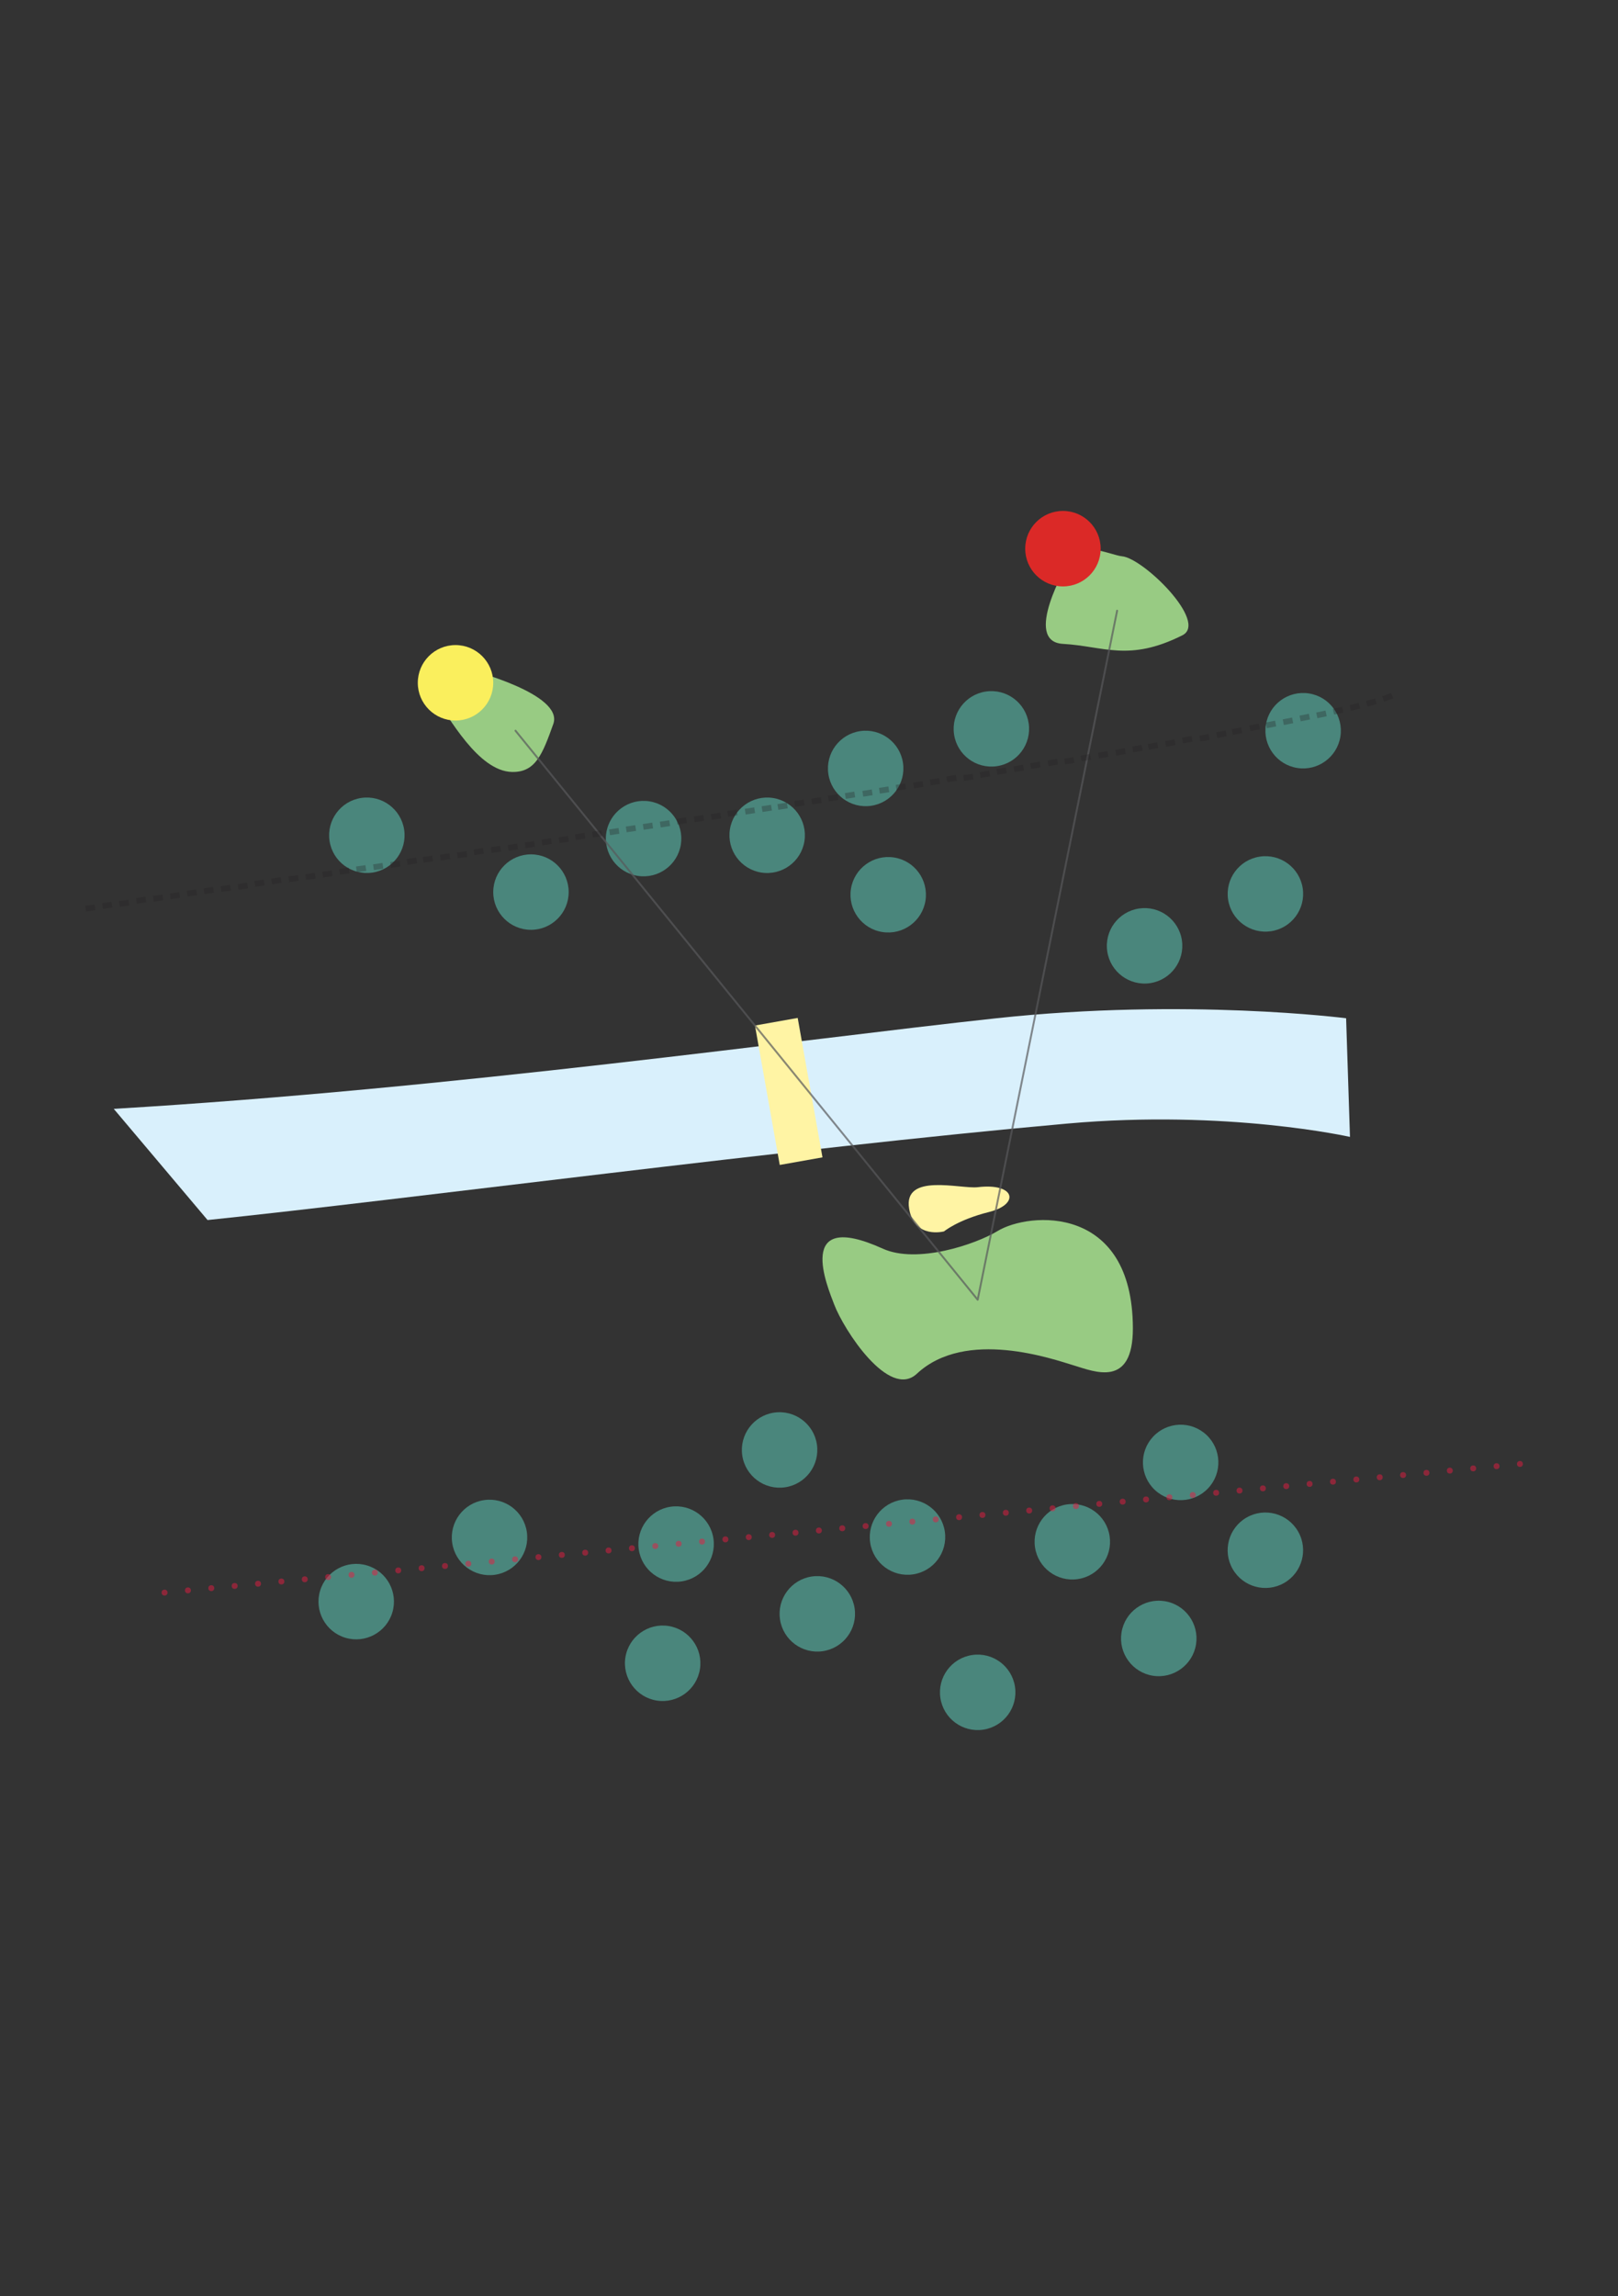
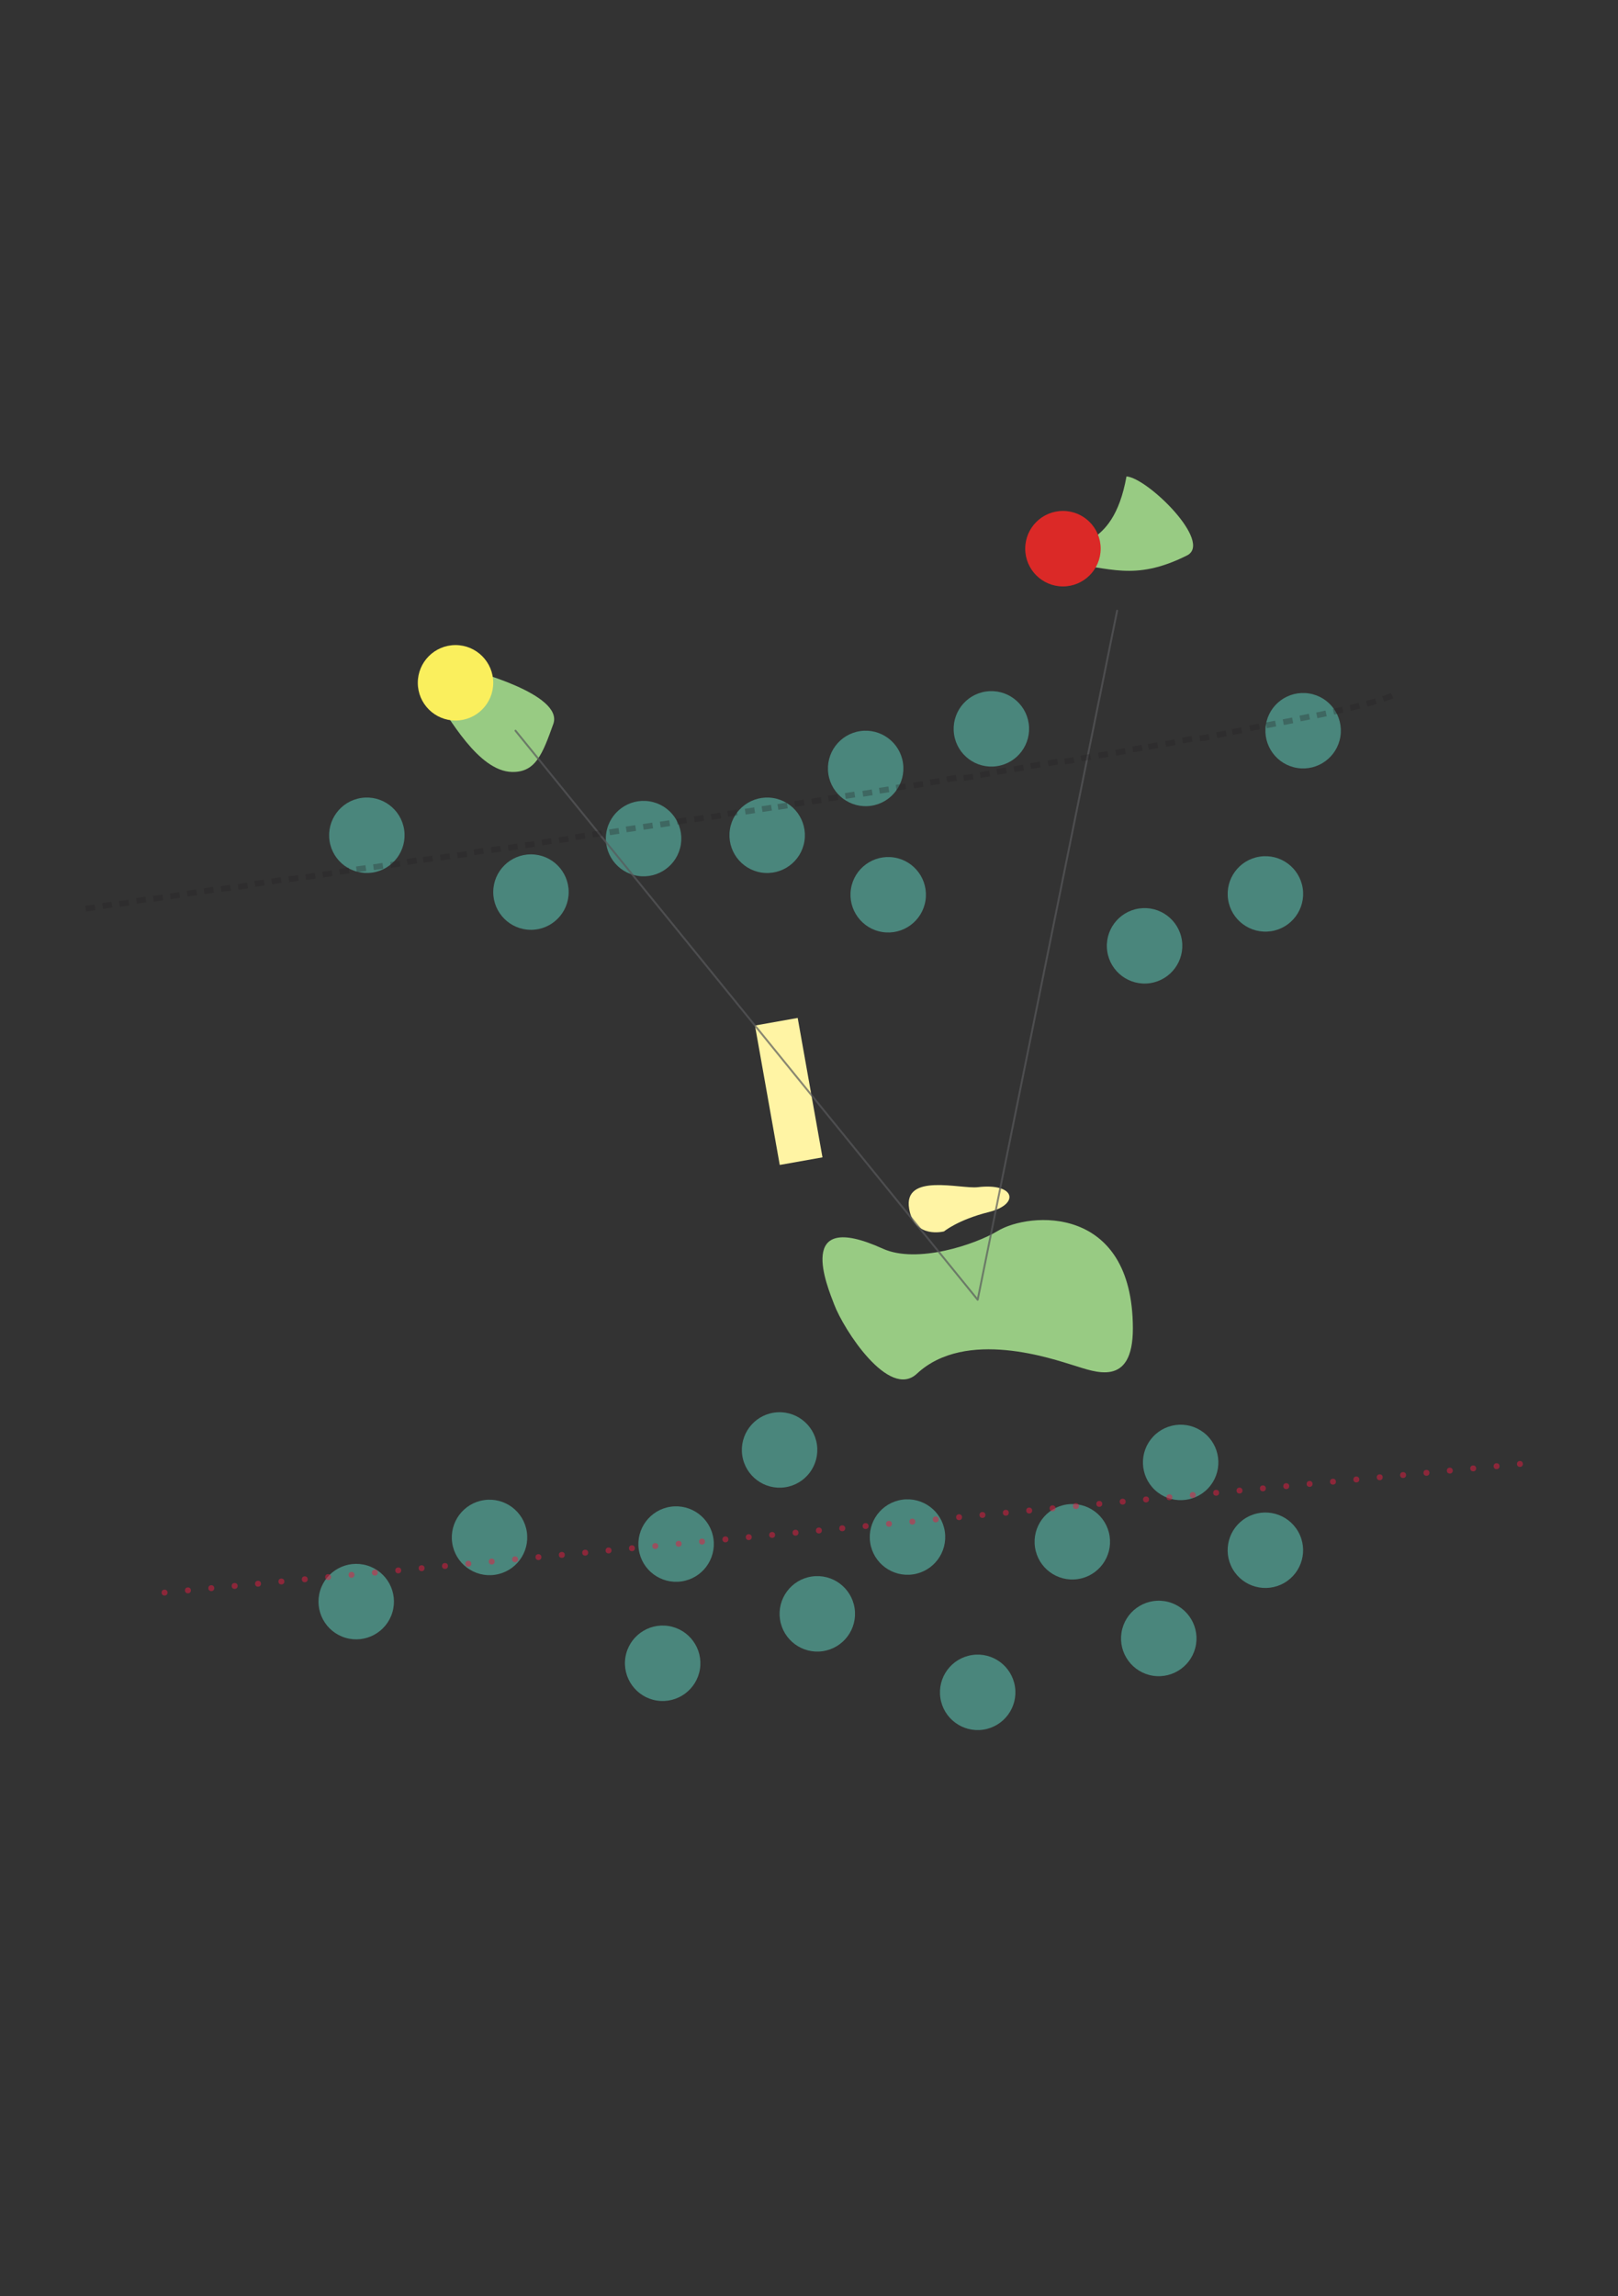
<svg xmlns="http://www.w3.org/2000/svg" version="1.1" id="Layer_1" x="0px" y="0px" width="419.53px" height="595.28px" viewBox="0 0 419.53 595.28" enable-background="new 0 0 419.53 595.28" xml:space="preserve">
  <rect x="0" y="0" width="419.53" height="595.28" fill="#333333" stroke="none" />
  <g>
-     <path fill="#D9F0FC" d="M53.819,316.292c50.933-5.27,150.639-18.561,222.904-25.007c41.598-3.71,73.31,3.455,73.31,3.455   l-1.001-30.758c0,0-41.375-5.318-90.701,0c-50.789,5.473-140.732,18.251-228.837,23.482L53.819,316.292z" />
    <path fill="#98CB83" d="M216.297,338.184c-1.695-4.489-10.452-24.924,12.597-14.476c8.881,4.031,24.067-1.109,29.744-4.555   c8.261-5.019,35.046-6.983,35.104,25.191c0.028,15.545-9.914,11.259-15.276,9.645c-5.354-1.604-28.048-9.691-40.731,2.145   C230.501,362.886,218.768,344.721,216.297,338.184z" />
-     <path fill="#98CB83" d="M276.813,146.219c0,0-11.857,20.1-1.202,20.702c10.649,0.602,17.064,4.733,30.949-2.212   c6.837-3.414-10.182-20.094-15.676-20.499C288.405,144.027,276.813,138.784,276.813,146.219z" />
+     <path fill="#98CB83" d="M276.813,146.219c10.649,0.602,17.064,4.733,30.949-2.212   c6.837-3.414-10.182-20.094-15.676-20.499C288.405,144.027,276.813,138.784,276.813,146.219z" />
    <polygon fill="#FFF4A4" points="213.26,300.041 202.179,302.008 195.754,265.864 206.833,263.897  " />
    <path fill="#FFF4A4" d="M244.781,319.232c0,0,3.615-3.02,11.657-5.022c8.04-2.009,6.835-7.605-2.936-6.433   c-4.379,0.521-19.376-3.818-17.769,5.592C237.089,321.306,244.781,319.232,244.781,319.232z" />
    <path fill="#DB2927" d="M285.391,142.242c0,5.398-4.381,9.785-9.78,9.785c-5.404,0-9.783-4.386-9.783-9.785   c0-5.402,4.379-9.783,9.783-9.783C281.01,132.459,285.391,136.84,285.391,142.242z" />
    <path fill="#4A867C" d="M147.451,231.276c0,5.394-4.378,9.777-9.777,9.777c-5.399,0-9.783-4.383-9.783-9.777   c0-5.406,4.384-9.787,9.783-9.787C143.073,221.489,147.451,225.87,147.451,231.276z" />
    <path fill="#4A867C" d="M192.458,377.306c-0.779-5.34,2.92-10.313,8.265-11.091c5.344-0.775,10.313,2.928,11.094,8.263   c0.778,5.347-2.919,10.314-8.269,11.099C198.202,386.355,193.242,382.653,192.458,377.306z" />
    <path fill="#4A867C" d="M298.982,372.458c3.68-3.949,9.867-4.169,13.819-0.485c3.948,3.684,4.165,9.882,0.481,13.829   c-3.688,3.949-9.878,4.166-13.824,0.479C295.51,382.597,295.294,376.403,298.982,372.458z" />
    <path fill="#4A867C" d="M225.626,399.895c-0.778-5.348,2.922-10.319,8.267-11.098c5.346-0.78,10.311,2.923,11.091,8.267   c0.781,5.346-2.919,10.312-8.264,11.091C231.374,408.933,226.409,405.231,225.626,399.895z" />
    <path fill="#4A867C" d="M101.73,418.03c-1.559,5.169-7.014,8.107-12.186,6.552c-5.172-1.559-8.104-7.018-6.547-12.187   c1.557-5.176,7.015-8.111,12.189-6.551C100.36,407.401,103.288,412.857,101.73,418.03z" />
    <path fill="#4A867C" d="M85.447,217.994c-0.8-5.342,2.878-10.325,8.221-11.127c5.339-0.803,10.324,2.887,11.125,8.226   c0.805,5.337-2.88,10.322-8.219,11.123C91.229,227.017,86.249,223.339,85.447,217.994z" />
    <path fill="#4A867C" d="M208.582,218.052c-0.833,5.333-5.838,8.988-11.175,8.157c-5.334-0.837-8.985-5.846-8.151-11.182   c0.833-5.335,5.839-8.984,11.175-8.151C205.764,207.709,209.415,212.713,208.582,218.052z" />
    <path fill="#4A867C" d="M176.539,218.922c-0.837,5.329-5.839,8.982-11.172,8.147c-5.337-0.831-8.989-5.841-8.159-11.175   c0.839-5.331,5.846-8.988,11.181-8.151C173.727,208.579,177.374,213.583,176.539,218.922z" />
    <path fill="#4A867C" d="M243.831,440.186c-0.802-5.34,2.875-10.325,8.221-11.125c5.337-0.808,10.322,2.882,11.123,8.228   c0.805,5.335-2.881,10.315-8.221,11.119C249.609,449.21,244.632,445.526,243.831,440.186z" />
    <path fill="#4A867C" d="M202.247,419.837c-0.803-5.341,2.874-10.328,8.219-11.131c5.34-0.801,10.323,2.89,11.124,8.228   c0.805,5.338-2.879,10.317-8.221,11.124C208.026,428.862,203.051,425.173,202.247,419.837z" />
    <path fill="#4A867C" d="M268.368,401.151c-0.801-5.339,2.877-10.322,8.218-11.125c5.342-0.806,10.327,2.881,11.126,8.22   c0.803,5.339-2.877,10.323-8.221,11.125C274.15,410.174,269.167,406.494,268.368,401.151z" />
    <path fill="#4A867C" d="M310.121,426.271c-0.836,5.334-5.84,8.988-11.184,8.16c-5.333-0.835-8.982-5.849-8.146-11.18   c0.836-5.338,5.842-8.986,11.171-8.157C307.304,415.934,310.955,420.938,310.121,426.271z" />
    <path fill="#4A867C" d="M332.958,410.385c-4.687,2.677-10.664,1.059-13.347-3.63c-2.688-4.688-1.06-10.666,3.627-13.349   c4.686-2.685,10.663-1.06,13.346,3.628C339.276,401.72,337.648,407.691,332.958,410.385z" />
    <path fill="#4A867C" d="M329.56,241.418c-5.34,0.796-10.324-2.882-11.127-8.22c-0.803-5.347,2.883-10.325,8.222-11.123   c5.341-0.805,10.321,2.876,11.127,8.218C338.584,235.633,334.897,240.618,329.56,241.418z" />
    <path fill="#4A867C" d="M298.229,254.877c-5.341,0.798-10.329-2.881-11.128-8.225c-0.8-5.339,2.884-10.32,8.225-11.123   c5.339-0.803,10.319,2.881,11.125,8.218C307.253,249.093,303.569,254.068,298.229,254.877z" />
    <path fill="#4A867C" d="M247.373,190.368c-0.778-5.345,2.92-10.314,8.265-11.094c5.346-0.783,10.314,2.921,11.091,8.268   c0.78,5.341-2.919,10.311-8.265,11.087C253.119,199.415,248.155,195.709,247.373,190.368z" />
    <path fill="#4A867C" d="M214.78,200.631c-0.78-5.343,2.919-10.312,8.265-11.094c5.342-0.78,10.311,2.923,11.093,8.267   c0.778,5.347-2.922,10.312-8.267,11.094C220.525,209.679,215.561,205.977,214.78,200.631z" />
    <path fill="#4A867C" d="M117.251,399.988c-0.78-5.343,2.92-10.312,8.265-11.091c5.344-0.781,10.311,2.925,11.089,8.266   c0.781,5.347-2.915,10.318-8.262,11.092C122.996,409.038,118.031,405.336,117.251,399.988z" />
    <path fill="#4A867C" d="M165.626,401.71c-0.778-5.344,2.92-10.315,8.262-11.096c5.347-0.78,10.312,2.925,11.097,8.267   c0.778,5.348-2.924,10.314-8.27,11.093C171.372,410.758,166.405,407.051,165.626,401.71z" />
    <path fill="#4A867C" d="M181.488,432.705c-0.836,5.329-5.842,8.992-11.18,8.161c-5.335-0.835-8.984-5.851-8.153-11.181   c0.841-5.336,5.841-8.985,11.179-8.152C178.667,422.367,182.32,427.372,181.488,432.705z" />
    <path fill="#4A867C" d="M347.55,190.944c-0.835,5.333-5.839,8.99-11.173,8.153c-5.34-0.835-8.986-5.841-8.153-11.173   c0.832-5.337,5.84-8.987,11.176-8.149C344.736,180.599,348.383,185.604,347.55,190.944z" />
    <path fill="#4A867C" d="M239.966,233.479c-0.837,5.332-5.837,8.982-11.171,8.149c-5.338-0.829-8.988-5.841-8.156-11.178   c0.836-5.331,5.841-8.988,11.176-8.149C237.156,223.137,240.799,228.138,239.966,233.479z" />
    <path fill="#98CB83" d="M121.889,173.684c0,0,24.361,6.218,21.578,13.999c-2.786,7.78-4.577,12.567-10.694,12.445   c-8.867-0.175-16.454-14.523-19.931-19.185C109.361,176.269,119.019,172.519,121.889,173.684z" />
    <path fill="#FAEF5D" d="M127.891,177.017c0,5.399-4.381,9.78-9.781,9.78s-9.78-4.381-9.78-9.78c0-5.404,4.379-9.785,9.78-9.785   S127.891,171.613,127.891,177.017z" />
    <g opacity="0.7">
      <g>
        <path fill="#58595B" d="M289.421,158.25c-9.891,48.862-19.781,97.724-29.671,146.586c-1.901,9.394-3.803,18.787-5.704,28.18     c-0.194,0.958-0.388,1.916-0.582,2.874c-0.22,1.085-0.067,0.538,0.198,0.866c-0.995-1.225-1.99-2.45-2.985-3.675     c-15.634-19.245-31.269-38.491-46.903-57.736c-23.312-28.696-46.624-57.392-69.936-86.088c-0.204-0.25-0.555,0.105-0.354,0.354     c31.283,38.509,62.567,77.018,93.851,115.526c8.663,10.664,17.327,21.329,25.991,31.994c0.116,0.144,0.383,0.064,0.418-0.11     c9.891-48.862,19.781-97.724,29.671-146.586c2.163-10.684,4.325-21.368,6.488-32.051     C289.967,158.068,289.485,157.934,289.421,158.25L289.421,158.25z" />
      </g>
    </g>
    <g opacity="0.5">
      <g>
        <g>
          <rect x="393.331" y="378.757" fill="none" width="1.54" height="1.54" />
          <circle fill="#E61B41" cx="394.101" cy="379.526" r="0.77" />
        </g>
        <g>
          <rect x="387.271" y="379.332" fill="none" width="1.54" height="1.539" />
          <circle fill="#E61B41" cx="388.042" cy="380.102" r="0.77" />
        </g>
        <g>
          <rect x="381.213" y="379.906" fill="none" width="1.539" height="1.54" />
          <circle fill="#E61B41" cx="381.982" cy="380.677" r="0.77" />
        </g>
        <g>
          <rect x="375.153" y="380.481" fill="none" width="1.54" height="1.54" />
          <circle fill="#E61B41" cx="375.923" cy="381.252" r="0.77" />
        </g>
        <g>
          <rect x="369.094" y="381.057" fill="none" width="1.54" height="1.54" />
          <circle fill="#E61B41" cx="369.864" cy="381.826" r="0.77" />
        </g>
        <g>
          <rect x="363.035" y="381.631" fill="none" width="1.54" height="1.54" />
          <circle fill="#E61B41" cx="363.805" cy="382.401" r="0.77" />
        </g>
        <g>
          <rect x="356.976" y="382.206" fill="none" width="1.54" height="1.54" />
          <circle fill="#E61B41" cx="357.746" cy="382.977" r="0.77" />
        </g>
        <g>
          <rect x="350.917" y="382.781" fill="none" width="1.539" height="1.54" />
          <circle fill="#E61B41" cx="351.687" cy="383.552" r="0.77" />
        </g>
        <g>
          <rect x="344.857" y="383.356" fill="none" width="1.54" height="1.54" />
          <circle fill="#E61B41" cx="345.627" cy="384.126" r="0.77" />
        </g>
        <g>
          <rect x="338.799" y="383.932" fill="none" width="1.539" height="1.539" />
          <circle fill="#E61B41" cx="339.568" cy="384.701" r="0.77" />
        </g>
        <g>
          <rect x="332.739" y="384.506" fill="none" width="1.54" height="1.54" />
          <circle fill="#E61B41" cx="333.509" cy="385.276" r="0.77" />
        </g>
        <g>
          <rect x="326.68" y="385.081" fill="none" width="1.54" height="1.54" />
          <circle fill="#E61B41" cx="327.45" cy="385.852" r="0.77" />
        </g>
        <g>
          <rect x="320.621" y="385.656" fill="none" width="1.539" height="1.54" />
          <circle fill="#E61B41" cx="321.391" cy="386.426" r="0.77" />
        </g>
        <g>
          <rect x="314.562" y="386.231" fill="none" width="1.54" height="1.54" />
          <circle fill="#E61B41" cx="315.332" cy="387.001" r="0.77" />
        </g>
        <g>
          <rect x="308.502" y="386.807" fill="none" width="1.54" height="1.539" />
          <circle fill="#E61B41" cx="309.272" cy="387.576" r="0.77" />
        </g>
        <g>
          <rect x="302.443" y="387.381" fill="none" width="1.54" height="1.54" />
          <circle fill="#E61B41" cx="303.213" cy="388.151" r="0.77" />
        </g>
        <g>
          <rect x="296.384" y="387.956" fill="none" width="1.54" height="1.54" />
          <circle fill="#E61B41" cx="297.154" cy="388.727" r="0.77" />
        </g>
        <g>
          <rect x="290.325" y="388.531" fill="none" width="1.539" height="1.54" />
          <circle fill="#E61B41" cx="291.095" cy="389.301" r="0.77" />
        </g>
        <g>
          <rect x="284.266" y="389.106" fill="none" width="1.54" height="1.54" />
          <circle fill="#E61B41" cx="285.036" cy="389.876" r="0.77" />
        </g>
        <g>
          <rect x="278.207" y="389.681" fill="none" width="1.539" height="1.54" />
          <circle fill="#E61B41" cx="278.977" cy="390.451" r="0.77" />
        </g>
        <g>
          <rect x="272.147" y="390.256" fill="none" width="1.54" height="1.54" />
          <circle fill="#E61B41" cx="272.917" cy="391.026" r="0.77" />
        </g>
        <g>
          <rect x="266.088" y="390.831" fill="none" width="1.54" height="1.54" />
          <circle fill="#E61B41" cx="266.858" cy="391.602" r="0.77" />
        </g>
        <g>
          <rect x="260.029" y="391.406" fill="none" width="1.539" height="1.54" />
          <circle fill="#E61B41" cx="260.799" cy="392.176" r="0.77" />
        </g>
        <g>
          <rect x="253.97" y="391.98" fill="none" width="1.54" height="1.54" />
          <circle fill="#E61B41" cx="254.74" cy="392.751" r="0.77" />
        </g>
        <g>
          <rect x="247.91" y="392.556" fill="none" width="1.54" height="1.54" />
          <circle fill="#E61B41" cx="248.68" cy="393.326" r="0.77" />
        </g>
        <g>
          <rect x="241.852" y="393.131" fill="none" width="1.54" height="1.54" />
          <circle fill="#E61B41" cx="242.622" cy="393.9" r="0.77" />
        </g>
        <g>
          <rect x="235.792" y="393.706" fill="none" width="1.54" height="1.54" />
          <circle fill="#E61B41" cx="236.562" cy="394.476" r="0.77" />
        </g>
        <g>
          <rect x="229.733" y="394.281" fill="none" width="1.54" height="1.539" />
          <circle fill="#E61B41" cx="230.503" cy="395.051" r="0.77" />
        </g>
        <g>
          <rect x="223.674" y="394.855" fill="none" width="1.54" height="1.54" />
          <circle fill="#E61B41" cx="224.444" cy="395.626" r="0.77" />
        </g>
        <g>
          <rect x="217.615" y="395.431" fill="none" width="1.539" height="1.54" />
          <circle fill="#E61B41" cx="218.385" cy="396.201" r="0.77" />
        </g>
        <g>
          <rect x="211.556" y="396.006" fill="none" width="1.54" height="1.54" />
          <circle fill="#E61B41" cx="212.326" cy="396.775" r="0.77" />
        </g>
        <g>
          <rect x="205.497" y="396.581" fill="none" width="1.54" height="1.54" />
          <circle fill="#E61B41" cx="206.266" cy="397.351" r="0.77" />
        </g>
        <g>
          <rect x="199.438" y="397.156" fill="none" width="1.54" height="1.539" />
          <circle fill="#E61B41" cx="200.207" cy="397.926" r="0.77" />
        </g>
        <g>
          <rect x="193.378" y="397.73" fill="none" width="1.54" height="1.54" />
          <circle fill="#E61B41" cx="194.148" cy="398.501" r="0.77" />
        </g>
        <g>
          <rect x="187.319" y="398.306" fill="none" width="1.54" height="1.54" />
          <circle fill="#E61B41" cx="188.089" cy="399.076" r="0.77" />
        </g>
        <g>
          <rect x="181.26" y="398.881" fill="none" width="1.54" height="1.54" />
          <circle fill="#E61B41" cx="182.03" cy="399.65" r="0.77" />
        </g>
        <g>
          <rect x="175.201" y="399.455" fill="none" width="1.54" height="1.54" />
          <circle fill="#E61B41" cx="175.97" cy="400.226" r="0.77" />
        </g>
        <g>
          <rect x="169.142" y="400.03" fill="none" width="1.54" height="1.54" />
          <circle fill="#E61B41" cx="169.911" cy="400.801" r="0.77" />
        </g>
        <g>
          <rect x="163.082" y="400.605" fill="none" width="1.54" height="1.54" />
          <circle fill="#E61B41" cx="163.852" cy="401.375" r="0.77" />
        </g>
        <g>
          <rect x="157.023" y="401.181" fill="none" width="1.54" height="1.54" />
          <circle fill="#E61B41" cx="157.793" cy="401.95" r="0.77" />
        </g>
        <g>
          <rect x="150.964" y="401.756" fill="none" width="1.54" height="1.539" />
          <circle fill="#E61B41" cx="151.734" cy="402.525" r="0.77" />
        </g>
        <g>
          <rect x="144.905" y="402.33" fill="none" width="1.54" height="1.54" />
          <circle fill="#E61B41" cx="145.675" cy="403.101" r="0.77" />
        </g>
        <g>
          <rect x="138.846" y="402.905" fill="none" width="1.54" height="1.54" />
          <circle fill="#E61B41" cx="139.615" cy="403.676" r="0.77" />
        </g>
        <g>
          <rect x="132.786" y="403.48" fill="none" width="1.54" height="1.54" />
          <circle fill="#E61B41" cx="133.556" cy="404.25" r="0.77" />
        </g>
        <g>
          <rect x="126.727" y="404.056" fill="none" width="1.54" height="1.54" />
          <circle fill="#E61B41" cx="127.497" cy="404.825" r="0.77" />
        </g>
        <g>
          <rect x="120.668" y="404.631" fill="none" width="1.54" height="1.539" />
          <circle fill="#E61B41" cx="121.438" cy="405.4" r="0.77" />
        </g>
        <g>
          <rect x="114.609" y="405.205" fill="none" width="1.54" height="1.54" />
          <circle fill="#E61B41" cx="115.379" cy="405.976" r="0.77" />
        </g>
        <g>
          <rect x="108.55" y="405.78" fill="none" width="1.54" height="1.54" />
          <circle fill="#E61B41" cx="109.32" cy="406.551" r="0.77" />
        </g>
        <g>
          <rect x="102.49" y="406.355" fill="none" width="1.54" height="1.54" />
          <circle fill="#E61B41" cx="103.26" cy="407.125" r="0.77" />
        </g>
        <g>
          <rect x="96.431" y="406.93" fill="none" width="1.54" height="1.54" />
          <circle fill="#E61B41" cx="97.201" cy="407.7" r="0.77" />
        </g>
        <g>
          <rect x="90.372" y="407.505" fill="none" width="1.54" height="1.54" />
          <circle fill="#E61B41" cx="91.142" cy="408.275" r="0.77" />
        </g>
        <g>
          <rect x="84.313" y="408.08" fill="none" width="1.54" height="1.54" />
          <circle fill="#E61B41" cx="85.083" cy="408.851" r="0.77" />
        </g>
        <g>
          <rect x="78.254" y="408.655" fill="none" width="1.54" height="1.54" />
          <circle fill="#E61B41" cx="79.024" cy="409.425" r="0.77" />
        </g>
        <g>
          <rect x="72.194" y="409.23" fill="none" width="1.54" height="1.539" />
          <circle fill="#E61B41" cx="72.964" cy="410" r="0.77" />
        </g>
        <g>
          <rect x="66.135" y="409.805" fill="none" width="1.54" height="1.54" />
          <circle fill="#E61B41" cx="66.905" cy="410.575" r="0.77" />
        </g>
        <g>
          <rect x="60.076" y="410.38" fill="none" width="1.54" height="1.54" />
          <circle fill="#E61B41" cx="60.846" cy="411.15" r="0.77" />
        </g>
        <g>
          <rect x="54.017" y="410.955" fill="none" width="1.54" height="1.54" />
          <circle fill="#E61B41" cx="54.787" cy="411.725" r="0.77" />
        </g>
        <g>
          <rect x="47.958" y="411.53" fill="none" width="1.54" height="1.54" />
          <circle fill="#E61B41" cx="48.728" cy="412.3" r="0.77" />
        </g>
        <g>
          <rect x="41.898" y="412.105" fill="none" width="1.54" height="1.539" />
          <circle fill="#E61B41" cx="42.668" cy="412.875" r="0.77" />
        </g>
      </g>
    </g>
    <g opacity="0.3">
      <g>
        <g>
          <g>
            <g>
              <g>
                <polygon fill="none" points="22.27,242.845 35.43,240.985 33.323,226.135 20.187,227.991        " />
              </g>
              <rect x="31.466" y="232.856" transform="matrix(-0.14 -0.99 0.99 -0.14 -195.035 298.834)" fill-rule="evenodd" clip-rule="evenodd" fill="#231F20" width="1.5" height="2.465" />
              <rect x="27.089" y="233.475" transform="matrix(-0.14 -0.99 0.99 -0.14 -200.662 295.123)" fill-rule="evenodd" clip-rule="evenodd" fill="#231F20" width="1.5" height="2.465" />
              <rect x="22.726" y="234.091" transform="matrix(-0.139 -0.99 0.99 -0.139 -206.281 291.356)" fill-rule="evenodd" clip-rule="evenodd" fill="#231F20" width="1.5" height="2.465" />
            </g>
          </g>
          <g>
            <g>
              <g>
                <polygon fill="none" points="35.43,240.985 48.583,239.112 46.462,224.264 33.323,226.135        " />
              </g>
              <rect x="44.612" y="230.985" transform="matrix(-0.141 -0.99 0.99 -0.141 -178.146 309.852)" fill-rule="evenodd" clip-rule="evenodd" fill="#231F20" width="1.5" height="2.465" />
              <rect x="40.236" y="231.609" transform="matrix(-0.141 -0.99 0.99 -0.141 -183.756 306.231)" fill-rule="evenodd" clip-rule="evenodd" fill="#231F20" width="1.5" height="2.465" />
              <rect x="35.873" y="232.23" transform="matrix(-0.141 -0.99 0.99 -0.141 -189.37 302.547)" fill-rule="evenodd" clip-rule="evenodd" fill="#231F20" width="1.5" height="2.465" />
            </g>
          </g>
          <g>
            <g>
              <g>
                <polygon fill="none" points="48.583,239.112 61.733,237.229 59.601,222.382 46.462,224.264        " />
              </g>
              <rect x="57.758" y="229.104" transform="matrix(-0.142 -0.99 0.99 -0.142 -161.194 320.942)" fill-rule="evenodd" clip-rule="evenodd" fill="#231F20" width="1.5" height="2.465" />
              <rect x="53.381" y="229.732" transform="matrix(-0.142 -0.99 0.99 -0.142 -166.84 317.256)" fill-rule="evenodd" clip-rule="evenodd" fill="#231F20" width="1.5" height="2.465" />
              <rect x="49.02" y="230.356" transform="matrix(-0.142 -0.99 0.99 -0.142 -172.438 313.651)" fill-rule="evenodd" clip-rule="evenodd" fill="#231F20" width="1.5" height="2.465" />
            </g>
          </g>
          <g>
            <g>
              <g>
                <polygon fill="none" points="61.733,237.229 74.882,235.335 72.738,220.49 59.601,222.382        " />
              </g>
              <rect x="70.901" y="227.213" transform="matrix(-0.143 -0.99 0.99 -0.143 -144.247 331.932)" fill-rule="evenodd" clip-rule="evenodd" fill="#231F20" width="1.5" height="2.465" />
              <rect x="66.525" y="227.844" transform="matrix(-0.143 -0.99 0.99 -0.143 -149.87 328.322)" fill-rule="evenodd" clip-rule="evenodd" fill="#231F20" width="1.5" height="2.465" />
              <rect x="62.164" y="228.472" transform="matrix(-0.142 -0.99 0.99 -0.142 -155.505 324.652)" fill-rule="evenodd" clip-rule="evenodd" fill="#231F20" width="1.5" height="2.465" />
            </g>
          </g>
          <g>
            <g>
              <g>
                <polygon fill="none" points="74.882,235.335 88.029,233.431 85.875,218.588 72.738,220.49        " />
              </g>
              <rect x="84.043" y="225.312" transform="matrix(-0.143 -0.99 0.99 -0.143 -127.27 342.915)" fill-rule="evenodd" clip-rule="evenodd" fill="#231F20" width="1.5" height="2.465" />
              <rect x="79.668" y="225.947" transform="matrix(-0.143 -0.99 0.99 -0.143 -132.899 339.31)" fill-rule="evenodd" clip-rule="evenodd" fill="#231F20" width="1.5" height="2.465" />
              <rect x="75.307" y="226.577" transform="matrix(-0.143 -0.99 0.99 -0.143 -138.543 335.646)" fill-rule="evenodd" clip-rule="evenodd" fill="#231F20" width="1.5" height="2.465" />
            </g>
          </g>
          <g>
            <g>
              <g>
                <polygon fill="none" points="88.029,233.431 101.175,231.518 99.009,216.676 85.875,218.588        " />
              </g>
              <rect x="97.184" y="223.402" transform="matrix(-0.144 -0.99 0.99 -0.144 -110.225 353.946)" fill-rule="evenodd" clip-rule="evenodd" fill="#231F20" width="1.5" height="2.465" />
              <rect x="92.809" y="224.039" transform="matrix(-0.144 -0.99 0.99 -0.144 -115.907 350.269)" fill-rule="evenodd" clip-rule="evenodd" fill="#231F20" width="1.5" height="2.465" />
              <rect x="88.448" y="224.673" transform="matrix(-0.144 -0.99 0.99 -0.144 -121.522 346.679)" fill-rule="evenodd" clip-rule="evenodd" fill="#231F20" width="1.5" height="2.465" />
            </g>
          </g>
          <g>
            <g>
              <g>
                <polygon fill="none" points="101.175,231.518 114.32,229.594 112.142,214.754 99.009,216.676        " />
              </g>
              <rect x="110.323" y="221.48" transform="matrix(-0.145 -0.989 0.989 -0.145 -93.197 364.881)" fill-rule="evenodd" clip-rule="evenodd" fill="#231F20" width="1.5" height="2.465" />
              <rect x="105.948" y="222.121" transform="matrix(-0.145 -0.99 0.99 -0.145 -98.846 361.277)" fill-rule="evenodd" clip-rule="evenodd" fill="#231F20" width="1.5" height="2.464" />
              <rect x="101.589" y="222.759" transform="matrix(-0.144 -0.99 0.99 -0.144 -104.511 357.626)" fill-rule="evenodd" clip-rule="evenodd" fill="#231F20" width="1.5" height="2.465" />
            </g>
          </g>
          <g>
            <g>
              <g>
                <polygon fill="none" points="114.32,229.594 127.463,227.66 125.272,212.822 112.142,214.754        " />
              </g>
              <rect x="123.46" y="219.548" transform="matrix(-0.146 -0.989 0.989 -0.146 -76.103 375.852)" fill-rule="evenodd" clip-rule="evenodd" fill="#231F20" width="1.5" height="2.465" />
              <rect x="119.087" y="220.193" transform="matrix(-0.145 -0.989 0.989 -0.145 -81.792 372.208)" fill-rule="evenodd" clip-rule="evenodd" fill="#231F20" width="1.5" height="2.465" />
              <rect x="114.727" y="220.833" transform="matrix(-0.145 -0.989 0.989 -0.145 -87.474 368.555)" fill-rule="evenodd" clip-rule="evenodd" fill="#231F20" width="1.5" height="2.465" />
            </g>
          </g>
          <g>
            <g>
              <g>
                <polygon fill="none" points="127.463,227.66 140.605,225.714 138.402,210.878 125.272,212.822        " />
              </g>
              <rect x="136.596" y="217.605" transform="matrix(-0.146 -0.989 0.989 -0.146 -59.013 386.757)" fill-rule="evenodd" clip-rule="evenodd" fill="#231F20" width="1.5" height="2.465" />
              <rect x="132.223" y="218.254" transform="matrix(-0.146 -0.989 0.989 -0.146 -64.66 383.184)" fill-rule="evenodd" clip-rule="evenodd" fill="#231F20" width="1.5" height="2.465" />
              <rect x="127.865" y="218.898" transform="matrix(-0.146 -0.989 0.989 -0.146 -70.354 379.538)" fill-rule="evenodd" clip-rule="evenodd" fill="#231F20" width="1.5" height="2.465" />
            </g>
          </g>
          <g>
            <g>
              <g>
                <polygon fill="none" points="140.605,225.714 153.746,223.756 151.528,208.922 138.402,210.878        " />
              </g>
              <rect x="149.73" y="215.65" transform="matrix(-0.148 -0.989 0.989 -0.148 -41.78 397.765)" fill-rule="evenodd" clip-rule="evenodd" fill="#231F20" width="1.5" height="2.465" />
              <rect x="145.358" y="216.303" transform="matrix(-0.147 -0.989 0.989 -0.147 -47.509 394.118)" fill-rule="evenodd" clip-rule="evenodd" fill="#231F20" width="1.5" height="2.465" />
              <rect x="141" y="216.951" transform="matrix(-0.147 -0.989 0.989 -0.147 -53.206 390.489)" fill-rule="evenodd" clip-rule="evenodd" fill="#231F20" width="1.5" height="2.465" />
            </g>
          </g>
          <g>
            <g>
              <g>
                <polygon fill="none" points="153.746,223.756 166.885,221.785 164.652,206.953 151.528,208.922        " />
              </g>
              <rect x="162.863" y="213.683" transform="matrix(-0.149 -0.989 0.989 -0.149 -24.574 408.677)" fill-rule="evenodd" clip-rule="evenodd" fill="#231F20" width="1.5" height="2.465" />
              <rect x="158.491" y="214.339" transform="matrix(-0.148 -0.989 0.989 -0.148 -30.367 404.986)" fill-rule="evenodd" clip-rule="evenodd" fill="#231F20" width="1.5" height="2.465" />
              <rect x="154.133" y="214.993" transform="matrix(-0.148 -0.989 0.989 -0.148 -36.075 401.365)" fill-rule="evenodd" clip-rule="evenodd" fill="#231F20" width="1.5" height="2.465" />
            </g>
          </g>
          <g>
            <g>
              <g>
                <polygon fill="none" points="166.885,221.785 180.023,219.8 177.774,204.971 164.652,206.953        " />
              </g>
              <rect x="175.993" y="211.702" transform="matrix(-0.15 -0.989 0.989 -0.15 -7.332 419.563)" fill-rule="evenodd" clip-rule="evenodd" fill="#231F20" width="1.5" height="2.465" />
              <rect x="171.622" y="212.363" transform="matrix(-0.149 -0.989 0.989 -0.149 -13.141 415.883)" fill-rule="evenodd" clip-rule="evenodd" fill="#231F20" width="1.5" height="2.465" />
              <rect x="167.265" y="213.02" transform="matrix(-0.149 -0.989 0.989 -0.149 -18.852 412.279)" fill-rule="evenodd" clip-rule="evenodd" fill="#231F20" width="1.5" height="2.465" />
            </g>
          </g>
          <g>
            <g>
              <g>
                <polygon fill="none" points="180.023,219.8 193.159,217.8 190.893,202.974 177.774,204.971        " />
              </g>
              <rect x="189.121" y="209.706" transform="matrix(-0.151 -0.989 0.989 -0.151 9.958 430.431)" fill-rule="evenodd" clip-rule="evenodd" fill="#231F20" width="1.5" height="2.465" />
              <rect x="184.751" y="210.372" transform="matrix(-0.15 -0.989 0.989 -0.15 4.201 426.82)" fill-rule="evenodd" clip-rule="evenodd" fill="#231F20" width="1.5" height="2.465" />
              <rect x="180.395" y="211.034" transform="matrix(-0.15 -0.989 0.989 -0.15 -1.533 423.216)" fill-rule="evenodd" clip-rule="evenodd" fill="#231F20" width="1.5" height="2.465" />
            </g>
          </g>
          <g>
            <g>
              <g>
                <polygon fill="none" points="193.159,217.8 206.294,215.783 204.007,200.96 190.893,202.974        " />
              </g>
              <rect x="202.247" y="207.694" transform="matrix(-0.152 -0.988 0.988 -0.152 27.361 441.326)" fill-rule="evenodd" clip-rule="evenodd" fill="#231F20" width="1.5" height="2.465" />
              <rect x="197.877" y="208.365" transform="matrix(-0.151 -0.989 0.989 -0.151 21.517 437.668)" fill-rule="evenodd" clip-rule="evenodd" fill="#231F20" width="1.5" height="2.465" />
              <rect x="193.522" y="209.033" transform="matrix(-0.151 -0.989 0.989 -0.151 15.831 434.123)" fill-rule="evenodd" clip-rule="evenodd" fill="#231F20" width="1.5" height="2.465" />
            </g>
          </g>
          <g>
            <g>
              <g>
                <polygon fill="none" points="206.294,215.783 219.427,213.748 217.118,198.928 204.007,200.96        " />
              </g>
              <rect x="215.369" y="205.663" transform="matrix(-0.154 -0.988 0.988 -0.154 44.88 452.233)" fill-rule="evenodd" clip-rule="evenodd" fill="#231F20" width="1.5" height="2.465" />
              <rect x="211.001" y="206.341" transform="matrix(-0.153 -0.988 0.988 -0.153 39.017 448.588)" fill-rule="evenodd" clip-rule="evenodd" fill="#231F20" width="1.5" height="2.465" />
              <rect x="206.646" y="207.015" transform="matrix(-0.153 -0.988 0.988 -0.153 33.253 445.005)" fill-rule="evenodd" clip-rule="evenodd" fill="#231F20" width="1.5" height="2.465" />
            </g>
          </g>
          <g>
            <g>
              <g>
                <polygon fill="none" points="219.427,213.748 232.559,211.691 230.225,196.875 217.118,198.928        " />
              </g>
              <rect x="228.489" y="203.611" transform="matrix(-0.155 -0.988 0.988 -0.155 62.388 463.054)" fill-rule="evenodd" clip-rule="evenodd" fill="#231F20" width="1.5" height="2.465" />
              <rect x="224.122" y="204.297" transform="matrix(-0.154 -0.988 0.988 -0.154 56.503 459.423)" fill-rule="evenodd" clip-rule="evenodd" fill="#231F20" width="1.5" height="2.465" />
              <rect x="219.768" y="204.977" transform="matrix(-0.154 -0.988 0.988 -0.154 50.633 455.789)" fill-rule="evenodd" clip-rule="evenodd" fill="#231F20" width="1.5" height="2.465" />
            </g>
          </g>
          <g>
            <g>
              <g>
                <polygon fill="none" points="232.559,211.691 245.688,209.61 243.325,194.799 230.225,196.875        " />
              </g>
              <rect x="241.605" y="201.537" transform="matrix(-0.157 -0.988 0.988 -0.157 80.123 473.938)" fill-rule="evenodd" clip-rule="evenodd" fill="#231F20" width="1.5" height="2.465" />
              <rect x="237.239" y="202.231" transform="matrix(-0.156 -0.988 0.988 -0.156 74.214 470.322)" fill-rule="evenodd" clip-rule="evenodd" fill="#231F20" width="1.5" height="2.465" />
              <rect x="232.887" y="202.919" transform="matrix(-0.156 -0.988 0.988 -0.156 68.333 466.713)" fill-rule="evenodd" clip-rule="evenodd" fill="#231F20" width="1.5" height="2.465" />
            </g>
          </g>
          <g>
            <g>
              <g>
                <polygon fill="none" points="245.688,209.61 258.815,207.501 256.418,192.695 243.325,194.799        " />
              </g>
              <rect x="254.717" y="199.436" transform="matrix(-0.159 -0.987 0.987 -0.159 97.928 484.768)" fill-rule="evenodd" clip-rule="evenodd" fill="#231F20" width="1.5" height="2.465" />
              <rect x="250.353" y="200.138" transform="matrix(-0.158 -0.987 0.987 -0.158 91.998 481.171)" fill-rule="evenodd" clip-rule="evenodd" fill="#231F20" width="1.5" height="2.466" />
              <rect x="246.001" y="200.836" transform="matrix(-0.158 -0.988 0.988 -0.158 86.078 477.571)" fill-rule="evenodd" clip-rule="evenodd" fill="#231F20" width="1.5" height="2.465" />
            </g>
          </g>
          <g>
            <g>
              <g>
                <polygon fill="none" points="258.815,207.501 271.94,205.358 269.503,190.56 256.418,192.695        " />
              </g>
              <rect x="267.824" y="197.302" transform="matrix(-0.162 -0.987 0.987 -0.162 116.018 495.645)" fill-rule="evenodd" clip-rule="evenodd" fill="#231F20" width="1.5" height="2.465" />
              <rect x="263.461" y="198.016" transform="matrix(-0.161 -0.987 0.987 -0.161 110.043 492.062)" fill-rule="evenodd" clip-rule="evenodd" fill="#231F20" width="1.5" height="2.465" />
              <rect x="259.112" y="198.724" transform="matrix(-0.16 -0.987 0.987 -0.16 103.91 488.382)" fill-rule="evenodd" clip-rule="evenodd" fill="#231F20" width="1.5" height="2.465" />
            </g>
          </g>
          <g>
            <g>
              <g>
                <polygon fill="none" points="271.94,205.358 285.064,203.175 282.577,188.385 269.503,190.56        " />
              </g>
              <rect x="280.924" y="195.13" transform="matrix(-0.165 -0.986 0.986 -0.165 134.39 506.534)" fill-rule="evenodd" clip-rule="evenodd" fill="#231F20" width="1.5" height="2.465" />
              <rect x="276.564" y="195.858" transform="matrix(-0.164 -0.986 0.986 -0.164 128.396 502.985)" fill-rule="evenodd" clip-rule="evenodd" fill="#231F20" width="1.5" height="2.465" />
              <rect x="272.216" y="196.578" transform="matrix(-0.163 -0.987 0.987 -0.163 122.222 499.333)" fill-rule="evenodd" clip-rule="evenodd" fill="#231F20" width="1.5" height="2.466" />
            </g>
          </g>
          <g>
            <g>
              <g>
                <polygon fill="none" points="285.064,203.175 298.187,200.941 295.635,186.161 282.577,188.385        " />
              </g>
              <rect x="294.017" y="192.91" transform="matrix(-0.169 -0.986 0.986 -0.169 153.315 517.516)" fill-rule="evenodd" clip-rule="evenodd" fill="#231F20" width="1.5" height="2.465" />
              <rect x="289.659" y="193.655" transform="matrix(-0.167 -0.986 0.986 -0.167 146.871 513.817)" fill-rule="evenodd" clip-rule="evenodd" fill="#231F20" width="1.5" height="2.466" />
              <rect x="285.315" y="194.391" transform="matrix(-0.166 -0.986 0.986 -0.166 140.653 510.198)" fill-rule="evenodd" clip-rule="evenodd" fill="#231F20" width="1.5" height="2.465" />
            </g>
          </g>
          <g>
            <g>
              <g>
                <polygon fill="none" points="298.187,200.941 311.309,198.638 308.671,183.873 295.635,186.161        " />
              </g>
              <rect x="307.1" y="190.626" transform="matrix(-0.174 -0.985 0.985 -0.174 172.428 528.375)" fill-rule="evenodd" clip-rule="evenodd" fill="#231F20" width="1.5" height="2.467" />
              <rect x="302.746" y="191.395" transform="matrix(-0.172 -0.985 0.985 -0.172 165.903 524.717)" fill-rule="evenodd" clip-rule="evenodd" fill="#231F20" width="1.5" height="2.466" />
              <rect x="298.404" y="192.151" transform="matrix(-0.171 -0.985 0.985 -0.171 159.631 521.14)" fill-rule="evenodd" clip-rule="evenodd" fill="#231F20" width="1.5" height="2.466" />
            </g>
          </g>
          <g>
            <g>
              <g>
                <polygon fill="none" points="311.309,198.638 324.434,196.24 321.671,181.499 308.671,183.873        " />
              </g>
              <rect x="320.167" y="188.258" transform="matrix(-0.182 -0.983 0.983 -0.182 192.868 539.488)" fill-rule="evenodd" clip-rule="evenodd" fill="#231F20" width="1.5" height="2.467" />
              <rect x="315.819" y="189.057" transform="matrix(-0.178 -0.984 0.984 -0.178 185.816 535.733)" fill-rule="evenodd" clip-rule="evenodd" fill="#231F20" width="1.5" height="2.467" />
              <rect x="311.482" y="189.844" transform="matrix(-0.176 -0.984 0.984 -0.176 179.238 532.121)" fill-rule="evenodd" clip-rule="evenodd" fill="#231F20" width="1.5" height="2.465" />
            </g>
          </g>
          <g>
            <g>
              <g>
                <path fill="none" d="M324.434,196.24c0,0,3.283-0.624,6.565-1.247c3.287-0.65,6.574-1.301,6.574-1.301l-2.971-14.701         c0,0-3.227,0.638-6.452,1.277c-3.24,0.615-6.479,1.231-6.479,1.231L324.434,196.24z" />
              </g>
              <rect x="333.211" y="185.757" transform="matrix(-0.194 -0.981 0.981 -0.194 215.306 550.882)" fill-rule="evenodd" clip-rule="evenodd" fill="#231F20" width="1.5" height="2.467" />
              <rect x="328.872" y="186.608" transform="matrix(-0.189 -0.982 0.982 -0.189 207.386 546.999)" fill-rule="evenodd" clip-rule="evenodd" fill="#231F20" width="1.5" height="2.467" />
              <rect x="324.543" y="187.437" transform="matrix(-0.185 -0.983 0.983 -0.185 200.022 543.24)" fill-rule="evenodd" clip-rule="evenodd" fill="#231F20" width="1.5" height="2.466" />
            </g>
          </g>
          <g>
            <g>
              <g>
                <path fill="none" d="M337.573,193.692c0,0,3.292-0.682,6.585-1.363c3.299-0.706,6.623-1.481,6.623-1.48l-3.425-14.603         c-0.001,0-3.143,0.732-6.337,1.417c-3.208,0.664-6.417,1.329-6.417,1.329L337.573,193.692z" />
              </g>
              <polygon fill-rule="evenodd" clip-rule="evenodd" fill="#231F20" points="345.594,183.795 345.92,185.259 348.33,184.712         347.993,183.25       " />
              <polygon fill-rule="evenodd" clip-rule="evenodd" fill="#231F20" points="341.278,184.729 341.589,186.196 344.004,185.679         343.686,184.213       " />
              <rect x="337.577" y="184.875" transform="matrix(-0.2 -0.98 0.98 -0.2 223.595 554.806)" fill-rule="evenodd" clip-rule="evenodd" fill="#231F20" width="1.5" height="2.468" />
            </g>
          </g>
          <g>
            <g>
              <g>
                <path fill="none" d="M350.781,190.848c0,0,0.834-0.2,2.086-0.5c1.248-0.296,2.941-0.736,4.651-1.2         c1.747-0.501,3.474-1.009,5.062-1.629c0.404-0.164,0.775-0.314,1.104-0.448c0.086-0.037,0.169-0.072,0.249-0.106         c0.113-0.057,0.223-0.112,0.328-0.165c0.208-0.11,0.4-0.211,0.573-0.302c0.688-0.375,1.065-0.612,1.065-0.612l-8.346-12.462         c0,0,0.012-0.041,0.06-0.073c0.013-0.007,0.026-0.014,0.044-0.018l0.027-0.003l-0.09,0.034         c-0.141,0.055-0.3,0.117-0.473,0.184c-0.729,0.293-2.186,0.741-3.63,1.151c-1.494,0.404-3.014,0.801-4.188,1.079         c-1.169,0.28-1.948,0.467-1.948,0.467L350.781,190.848z" />
              </g>
              <path fill-rule="evenodd" clip-rule="evenodd" fill="#231F20" d="M358.391,180.49l0.479,1.421c0,0,0.149-0.05,0.374-0.125        c0.225-0.076,0.522-0.167,0.824-0.296c0.301-0.121,0.602-0.241,0.827-0.332c0.225-0.086,0.38-0.163,0.38-0.163l-0.638-1.357        c-0.001,0-0.129,0.064-0.34,0.145c-0.209,0.083-0.486,0.195-0.765,0.306c-0.273,0.118-0.566,0.208-0.782,0.28        C358.535,180.442,358.391,180.49,358.391,180.49z" />
              <path fill-rule="evenodd" clip-rule="evenodd" fill="#231F20" d="M354.184,181.728l0.387,1.449c0,0,0.601-0.161,1.201-0.321        c0.599-0.175,1.197-0.35,1.197-0.35l-0.426-1.438c0,0-0.587,0.171-1.175,0.343        C354.775,181.569,354.184,181.728,354.184,181.728z" />
              <polygon fill-rule="evenodd" clip-rule="evenodd" fill="#231F20" points="349.925,182.802 350.273,184.261 352.679,183.67         352.313,182.216       " />
            </g>
          </g>
        </g>
      </g>
    </g>
  </g>
</svg>